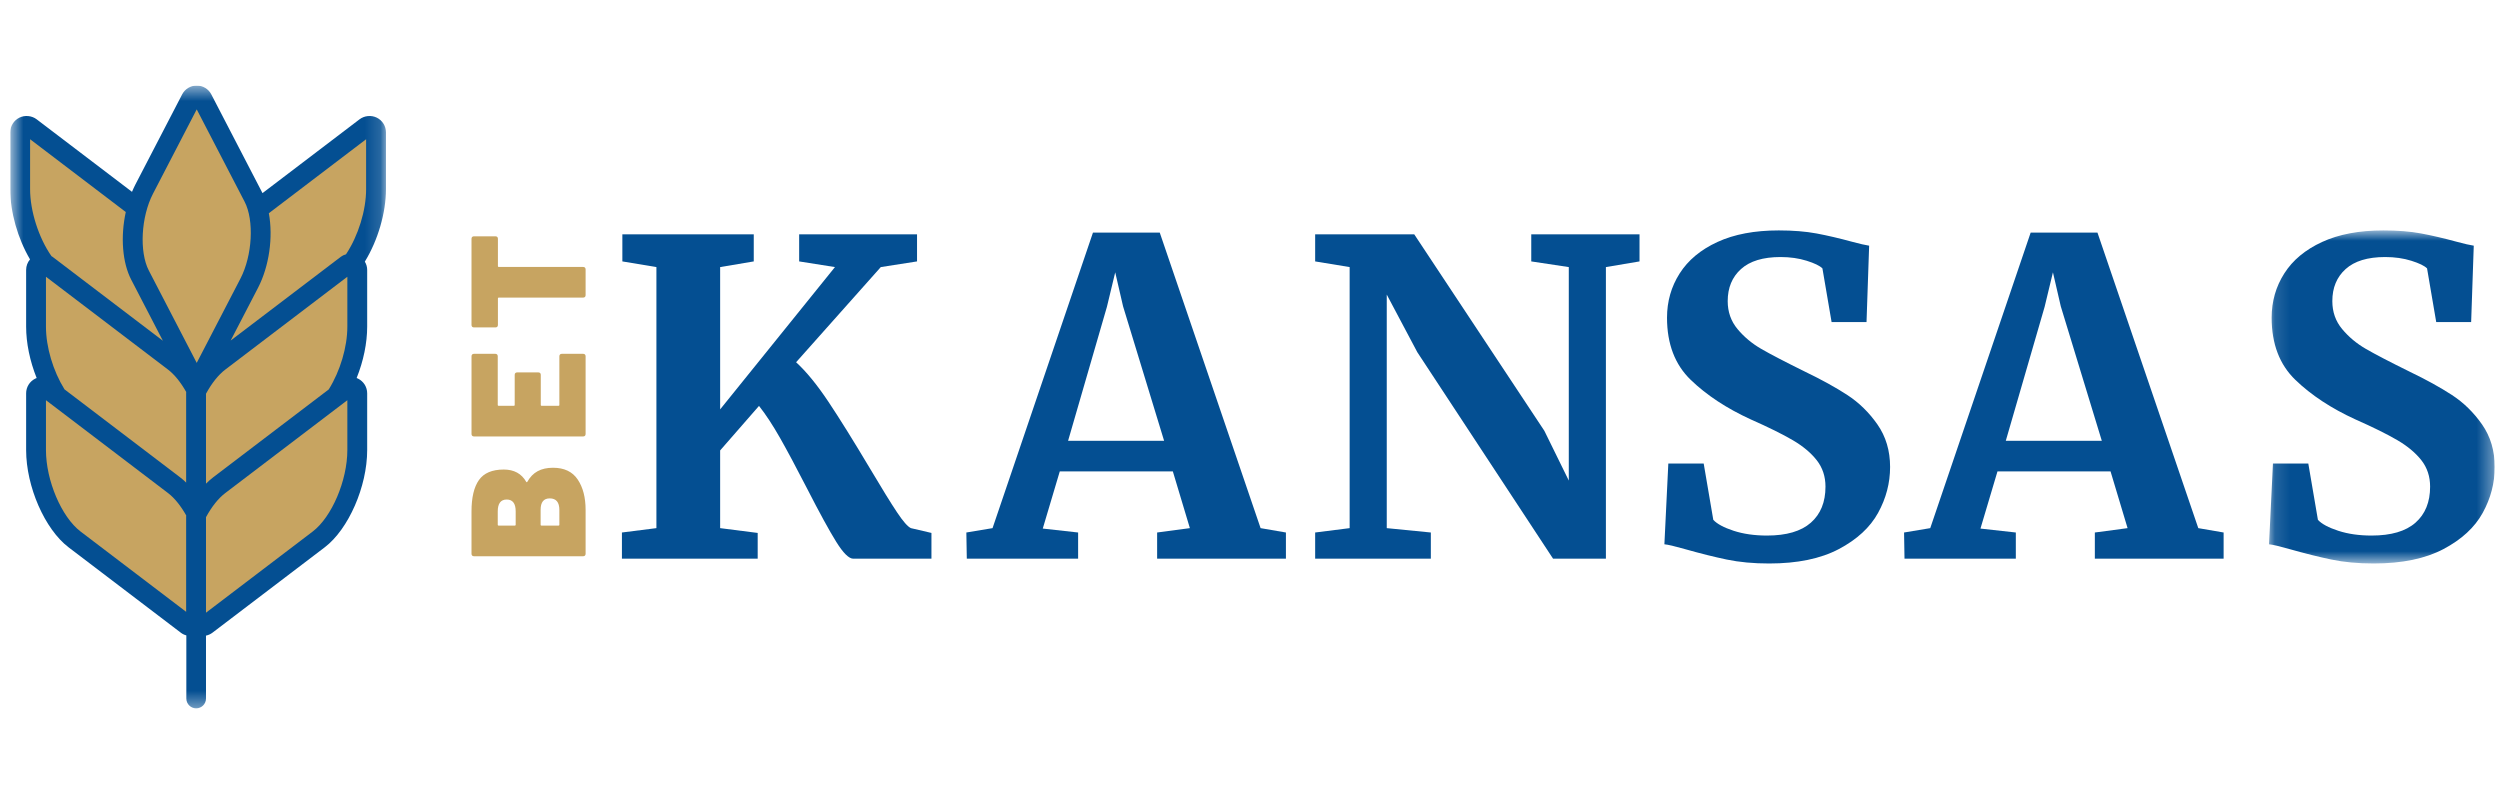
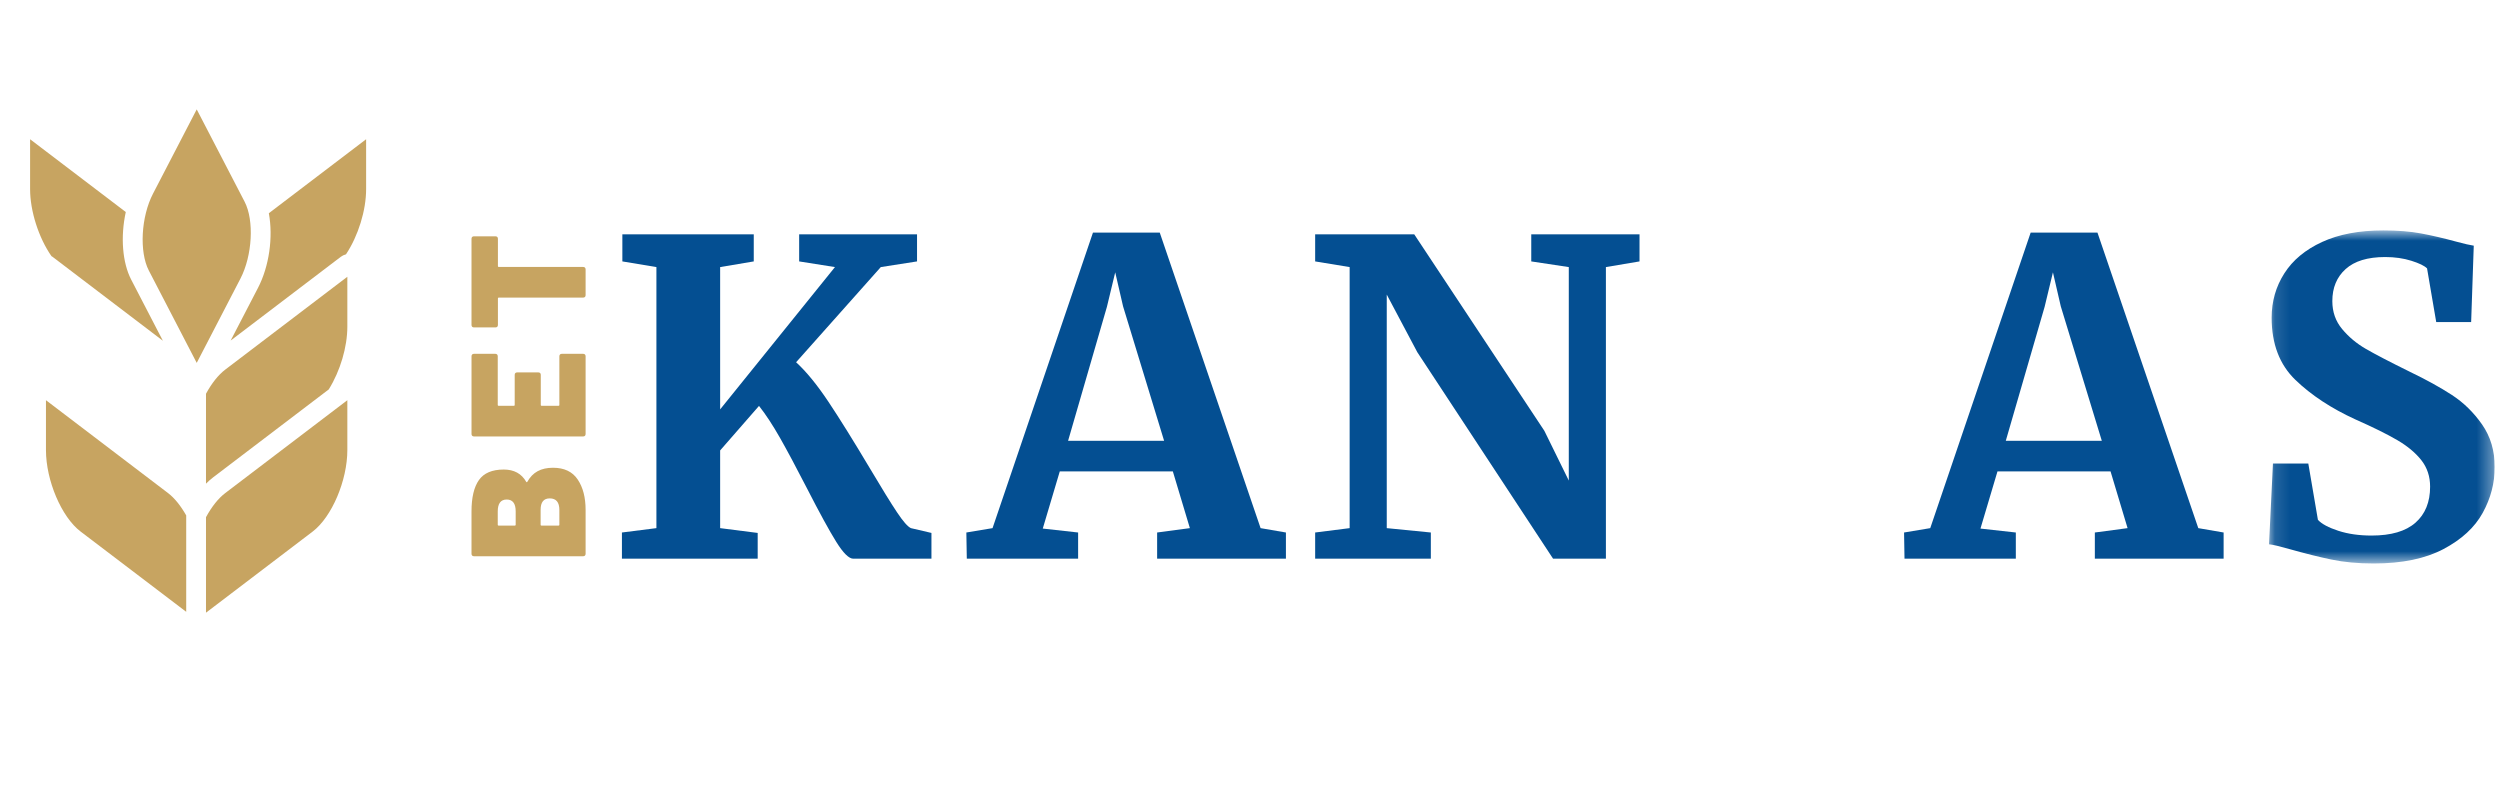
<svg xmlns="http://www.w3.org/2000/svg" width="161" height="51" viewBox="0 0 161 51" fill="none">
  <g clip-path="url(#clip0_1_5287)">
    <g clip-path="url(#clip1_1_5287)">
      <path fill-rule="evenodd" clip-rule="evenodd" d="M35.404 32.096C35.012 32.096 34.816 32.341 34.816 32.83V33.796C34.816 33.831 34.833 33.849 34.868 33.849H35.97C36.005 33.849 36.023 33.831 36.023 33.796V32.841C36.023 32.344 35.816 32.096 35.404 32.096ZM32.108 33.849H33.157C33.192 33.849 33.21 33.831 33.21 33.796V32.935C33.21 32.425 33.017 32.169 32.632 32.169C32.248 32.169 32.055 32.425 32.055 32.935V33.796C32.055 33.831 32.073 33.849 32.108 33.849ZM33.955 31.036C34.13 30.721 34.354 30.49 34.627 30.343C34.9 30.196 35.229 30.123 35.613 30.123C36.334 30.123 36.864 30.374 37.203 30.878C37.543 31.382 37.713 32.036 37.713 32.841V35.664C37.713 35.713 37.699 35.752 37.671 35.78C37.643 35.808 37.604 35.822 37.555 35.822H30.523C30.474 35.822 30.435 35.808 30.407 35.78C30.379 35.752 30.365 35.713 30.365 35.664V32.935C30.365 32.039 30.525 31.366 30.843 30.915C31.162 30.463 31.695 30.238 32.444 30.238C33.108 30.238 33.592 30.504 33.892 31.036C33.913 31.064 33.934 31.064 33.955 31.036Z" fill="#C7A461" />
      <path fill-rule="evenodd" clip-rule="evenodd" d="M32.014 22.828C32.041 22.856 32.055 22.895 32.055 22.943V26.082C32.055 26.117 32.073 26.134 32.108 26.134H33.094C33.13 26.134 33.147 26.117 33.147 26.082V24.14C33.147 24.091 33.161 24.052 33.189 24.024C33.217 23.997 33.256 23.983 33.304 23.983H34.669C34.718 23.983 34.757 23.997 34.784 24.024C34.812 24.052 34.826 24.091 34.826 24.14V26.082C34.826 26.117 34.844 26.134 34.879 26.134H35.971C36.005 26.134 36.023 26.117 36.023 26.082V22.943C36.023 22.895 36.037 22.856 36.065 22.828C36.093 22.8 36.131 22.786 36.18 22.786H37.555C37.604 22.786 37.643 22.8 37.671 22.828C37.699 22.856 37.713 22.895 37.713 22.943V27.95C37.713 27.999 37.699 28.037 37.671 28.065C37.643 28.093 37.604 28.107 37.555 28.107H30.523C30.474 28.107 30.435 28.093 30.408 28.065C30.379 28.037 30.366 27.999 30.366 27.95V22.943C30.366 22.895 30.379 22.856 30.408 22.828C30.435 22.8 30.474 22.786 30.523 22.786H31.898C31.947 22.786 31.985 22.8 32.014 22.828Z" fill="#C7A461" />
      <path fill-rule="evenodd" clip-rule="evenodd" d="M30.407 15.26C30.435 15.232 30.474 15.218 30.523 15.218H31.908C31.957 15.218 31.996 15.232 32.024 15.26C32.052 15.288 32.066 15.327 32.066 15.376V17.139C32.066 17.174 32.083 17.192 32.118 17.192H37.555C37.604 17.192 37.642 17.206 37.671 17.233C37.699 17.262 37.713 17.3 37.713 17.349V19.007C37.713 19.056 37.699 19.095 37.671 19.123C37.642 19.151 37.604 19.165 37.555 19.165H32.118C32.083 19.165 32.066 19.182 32.066 19.218V20.928C32.066 20.977 32.052 21.016 32.024 21.044C31.996 21.072 31.957 21.086 31.908 21.086H30.523C30.474 21.086 30.435 21.072 30.407 21.044C30.379 21.016 30.365 20.977 30.365 20.928V15.376C30.365 15.327 30.379 15.288 30.407 15.26Z" fill="#C7A461" />
      <path fill-rule="evenodd" clip-rule="evenodd" d="M53.856 34.898C53.406 34.176 52.778 33.028 51.972 31.454C51.279 30.105 50.697 29.018 50.229 28.193C49.76 27.368 49.31 26.684 48.88 26.14L46.377 29.008V34.012L48.795 34.321V35.98H40.052V34.293L42.273 34.012V17.2L40.08 16.835V15.091H48.542V16.835L46.377 17.2V26.365L53.771 17.2L51.466 16.835V15.091H59.057V16.835L56.723 17.2L51.269 23.329C51.925 23.929 52.619 24.777 53.35 25.873C54.081 26.97 54.971 28.399 56.021 30.161C56.789 31.454 57.37 32.396 57.764 32.986C58.157 33.577 58.457 33.919 58.663 34.012L59.985 34.321V35.98H54.952C54.671 35.98 54.306 35.62 53.856 34.898Z" fill="#044F92" />
      <path fill-rule="evenodd" clip-rule="evenodd" d="M72.326 19.73L71.82 17.538L71.286 19.758L68.784 28.389H74.969L72.326 19.73ZM70.387 14.979H74.688L81.182 34.012L82.813 34.293V35.98H74.519V34.293L76.628 34.012L75.531 30.357H68.25L67.154 34.04L69.431 34.293V35.98H62.262L62.233 34.293L63.92 34.012L70.387 14.979Z" fill="#044F92" />
      <path fill-rule="evenodd" clip-rule="evenodd" d="M86.917 17.2L84.696 16.835V15.092H91.078L99.456 27.743L101.03 30.948V17.2L98.613 16.835V15.092H105.585V16.835L103.42 17.2V35.98H100.018L91.275 22.682L89.307 18.971V34.012L92.146 34.293V35.98H84.696V34.293L86.917 34.012V17.2Z" fill="#044F92" />
-       <path fill-rule="evenodd" clip-rule="evenodd" d="M111.208 36.036C110.401 35.868 109.502 35.643 108.509 35.362C107.852 35.175 107.412 35.071 107.187 35.052L107.44 29.852H109.718L110.336 33.478C110.579 33.741 111.015 33.975 111.643 34.181C112.271 34.387 112.988 34.49 113.794 34.49C115.049 34.49 115.991 34.214 116.619 33.661C117.247 33.108 117.561 32.335 117.561 31.341C117.561 30.686 117.374 30.119 116.999 29.64C116.624 29.162 116.109 28.732 115.453 28.347C114.797 27.963 113.897 27.518 112.754 27.012C111.198 26.3 109.91 25.452 108.888 24.468C107.866 23.484 107.356 22.148 107.356 20.461C107.356 19.412 107.627 18.461 108.171 17.608C108.715 16.755 109.525 16.08 110.603 15.584C111.681 15.087 112.997 14.839 114.553 14.839C115.471 14.839 116.282 14.904 116.985 15.035C117.688 15.167 118.451 15.345 119.276 15.57C119.763 15.701 120.129 15.785 120.373 15.822L120.204 20.743H117.955L117.364 17.284C117.196 17.116 116.858 16.952 116.352 16.793C115.846 16.634 115.284 16.553 114.665 16.553C113.541 16.553 112.693 16.811 112.121 17.327C111.549 17.842 111.264 18.531 111.264 19.393C111.264 20.087 111.475 20.686 111.896 21.192C112.318 21.698 112.829 22.125 113.428 22.471C114.028 22.818 114.975 23.31 116.268 23.948C117.317 24.453 118.217 24.95 118.967 25.438C119.716 25.925 120.363 26.558 120.907 27.335C121.45 28.113 121.722 29.027 121.722 30.076C121.722 31.107 121.464 32.091 120.949 33.028C120.433 33.966 119.59 34.743 118.419 35.362C117.247 35.98 115.752 36.289 113.935 36.289C112.922 36.289 112.013 36.205 111.208 36.036Z" fill="#044F92" />
      <path fill-rule="evenodd" clip-rule="evenodd" d="M132.715 19.73L132.209 17.538L131.674 19.758L129.172 28.389H135.357L132.715 19.73ZM130.775 14.979H135.076L141.57 34.012L143.201 34.293V35.98H134.908V34.293L137.016 34.012L135.919 30.357H128.638L127.542 34.04L129.819 34.293V35.98H122.65L122.622 34.293L124.308 34.012L130.775 14.979Z" fill="#044F92" />
      <mask id="mask0_1_5287" style="mask-type:luminance" maskUnits="userSpaceOnUse" x="146" y="14" width="15" height="23">
        <path d="M146.125 14.839H160.66V36.289H146.125V14.839Z" fill="white" />
      </mask>
      <g mask="url(#mask0_1_5287)">
        <path fill-rule="evenodd" clip-rule="evenodd" d="M150.145 36.036C149.339 35.868 148.44 35.643 147.446 35.362C146.79 35.175 146.35 35.071 146.125 35.052L146.378 29.852H148.655L149.274 33.478C149.517 33.741 149.953 33.975 150.581 34.181C151.209 34.387 151.926 34.49 152.732 34.49C153.987 34.49 154.929 34.214 155.557 33.661C156.185 33.108 156.499 32.335 156.499 31.341C156.499 30.686 156.312 30.119 155.937 29.64C155.561 29.162 155.046 28.732 154.39 28.347C153.734 27.963 152.834 27.518 151.692 27.012C150.136 26.3 148.847 25.452 147.826 24.468C146.804 23.484 146.294 22.148 146.294 20.461C146.294 19.412 146.565 18.461 147.109 17.608C147.652 16.755 148.463 16.08 149.541 15.584C150.618 15.087 151.935 14.839 153.491 14.839C154.409 14.839 155.22 14.904 155.923 15.035C156.625 15.167 157.389 15.345 158.214 15.57C158.701 15.701 159.067 15.785 159.31 15.822L159.142 20.743H156.893L156.302 17.284C156.134 17.116 155.796 16.952 155.29 16.793C154.784 16.634 154.222 16.553 153.603 16.553C152.479 16.553 151.631 16.811 151.059 17.327C150.487 17.842 150.202 18.531 150.202 19.393C150.202 20.087 150.412 20.686 150.834 21.192C151.256 21.698 151.766 22.125 152.366 22.471C152.966 22.818 153.912 23.31 155.206 23.948C156.255 24.453 157.155 24.95 157.905 25.438C158.654 25.925 159.301 26.558 159.845 27.335C160.388 28.113 160.66 29.027 160.66 30.076C160.66 31.107 160.402 32.091 159.887 33.028C159.371 33.966 158.528 34.743 157.356 35.362C156.185 35.98 154.69 36.289 152.872 36.289C151.86 36.289 150.951 36.205 150.145 36.036Z" fill="#044F92" />
      </g>
      <mask id="mask1_1_5287" style="mask-type:luminance" maskUnits="userSpaceOnUse" x="0" y="5" width="25" height="41">
-         <path d="M0.66 5.51H24.856V45.618H0.66V5.51Z" fill="white" />
-       </mask>
+         </mask>
      <g mask="url(#mask1_1_5287)">
        <path fill-rule="evenodd" clip-rule="evenodd" d="M24.856 8.526C24.856 8.121 24.63 7.757 24.267 7.577C23.915 7.402 23.468 7.446 23.155 7.683L16.905 12.437C16.899 12.425 16.893 12.413 16.887 12.402L13.609 6.081C13.427 5.729 13.066 5.51 12.669 5.51C12.272 5.51 11.912 5.729 11.729 6.081L8.719 11.883C8.642 12.033 8.569 12.19 8.501 12.354L2.36 7.683C2.048 7.445 1.6 7.402 1.249 7.577C0.886 7.757 0.66 8.121 0.66 8.526V12.182C0.66 13.665 1.134 15.342 1.933 16.704C1.772 16.894 1.683 17.133 1.683 17.382V21.037C1.683 22.088 1.923 23.253 2.361 24.345C2.33 24.356 2.301 24.369 2.271 24.383C1.908 24.564 1.683 24.927 1.683 25.332V28.987C1.683 31.331 2.883 34.081 4.416 35.247L11.649 40.749C11.753 40.828 11.87 40.885 12 40.919V44.986C12 45.334 12.284 45.618 12.633 45.618C12.982 45.618 13.266 45.334 13.266 44.986L13.266 40.934C13.418 40.902 13.563 40.837 13.687 40.742L20.912 35.247C22.446 34.08 23.647 31.33 23.647 28.987V25.332C23.647 24.927 23.421 24.564 23.058 24.383C23.029 24.369 22.999 24.356 22.968 24.344C23.407 23.252 23.647 22.087 23.647 21.037V17.382C23.647 17.195 23.595 17.014 23.496 16.85C24.337 15.479 24.856 13.705 24.856 12.182V8.526Z" fill="#044F92" />
      </g>
      <path fill-rule="evenodd" clip-rule="evenodd" d="M13.266 33.307C13.636 32.625 14.065 32.088 14.508 31.752L22.369 25.773V28.987C22.369 30.942 21.368 33.294 20.138 34.23L13.266 39.457V33.307Z" fill="#C7A461" />
      <path fill-rule="evenodd" clip-rule="evenodd" d="M13.735 30.734C13.576 30.854 13.42 30.993 13.266 31.148V25.357C13.636 24.675 14.065 24.138 14.508 23.801L22.369 17.823V21.037C22.369 22.347 21.911 23.892 21.172 25.078L13.735 30.734Z" fill="#C7A461" />
      <path fill-rule="evenodd" clip-rule="evenodd" d="M17.313 13.732L23.578 8.967V12.182C23.578 13.552 23.071 15.188 22.283 16.377C22.152 16.413 22.041 16.467 21.947 16.539L14.854 21.932L16.619 18.531C17.332 17.155 17.6 15.287 17.313 13.732Z" fill="#C7A461" />
      <path fill-rule="evenodd" clip-rule="evenodd" d="M15.484 17.942L12.669 23.37L9.585 17.424C8.961 16.223 9.084 13.955 9.854 12.472L12.669 7.044L15.753 12.99C16.377 14.192 16.254 16.459 15.484 17.942Z" fill="#C7A461" />
-       <path fill-rule="evenodd" clip-rule="evenodd" d="M2.96 25.773L10.82 31.752C11.229 32.062 11.633 32.56 11.992 33.193C11.99 33.212 11.988 33.232 11.988 33.252V39.401L5.189 34.23C3.96 33.295 2.96 30.943 2.96 28.987V25.773Z" fill="#C7A461" />
+       <path fill-rule="evenodd" clip-rule="evenodd" d="M2.96 25.773L10.82 31.752C11.229 32.062 11.633 32.56 11.992 33.193V39.401L5.189 34.23C3.96 33.295 2.96 30.943 2.96 28.987V25.773Z" fill="#C7A461" />
      <path fill-rule="evenodd" clip-rule="evenodd" d="M8.451 18.013L10.49 21.945L3.382 16.538C3.36 16.521 3.337 16.509 3.315 16.498C2.49 15.316 1.938 13.59 1.938 12.182V8.967L8.1 13.654C7.751 15.259 7.882 16.918 8.451 18.013Z" fill="#C7A461" />
-       <path fill-rule="evenodd" clip-rule="evenodd" d="M11.988 25.302V31.079C11.855 30.948 11.723 30.833 11.593 30.735L4.155 25.076C3.417 23.89 2.96 22.346 2.96 21.037V17.823L10.82 23.801C11.229 24.112 11.633 24.609 11.992 25.243C11.99 25.262 11.988 25.282 11.988 25.302Z" fill="#C7A461" />
    </g>
  </g>
  <defs>
    <clipPath id="clip0_1_5287">
      <rect width="160" height="50" fill="white" transform="translate(0.66 0.59)" />
    </clipPath>
    <clipPath id="clip1_1_5287">
      <rect width="160" height="40.16" fill="white" transform="translate(0.66 5.51)" />
    </clipPath>
  </defs>
</svg>